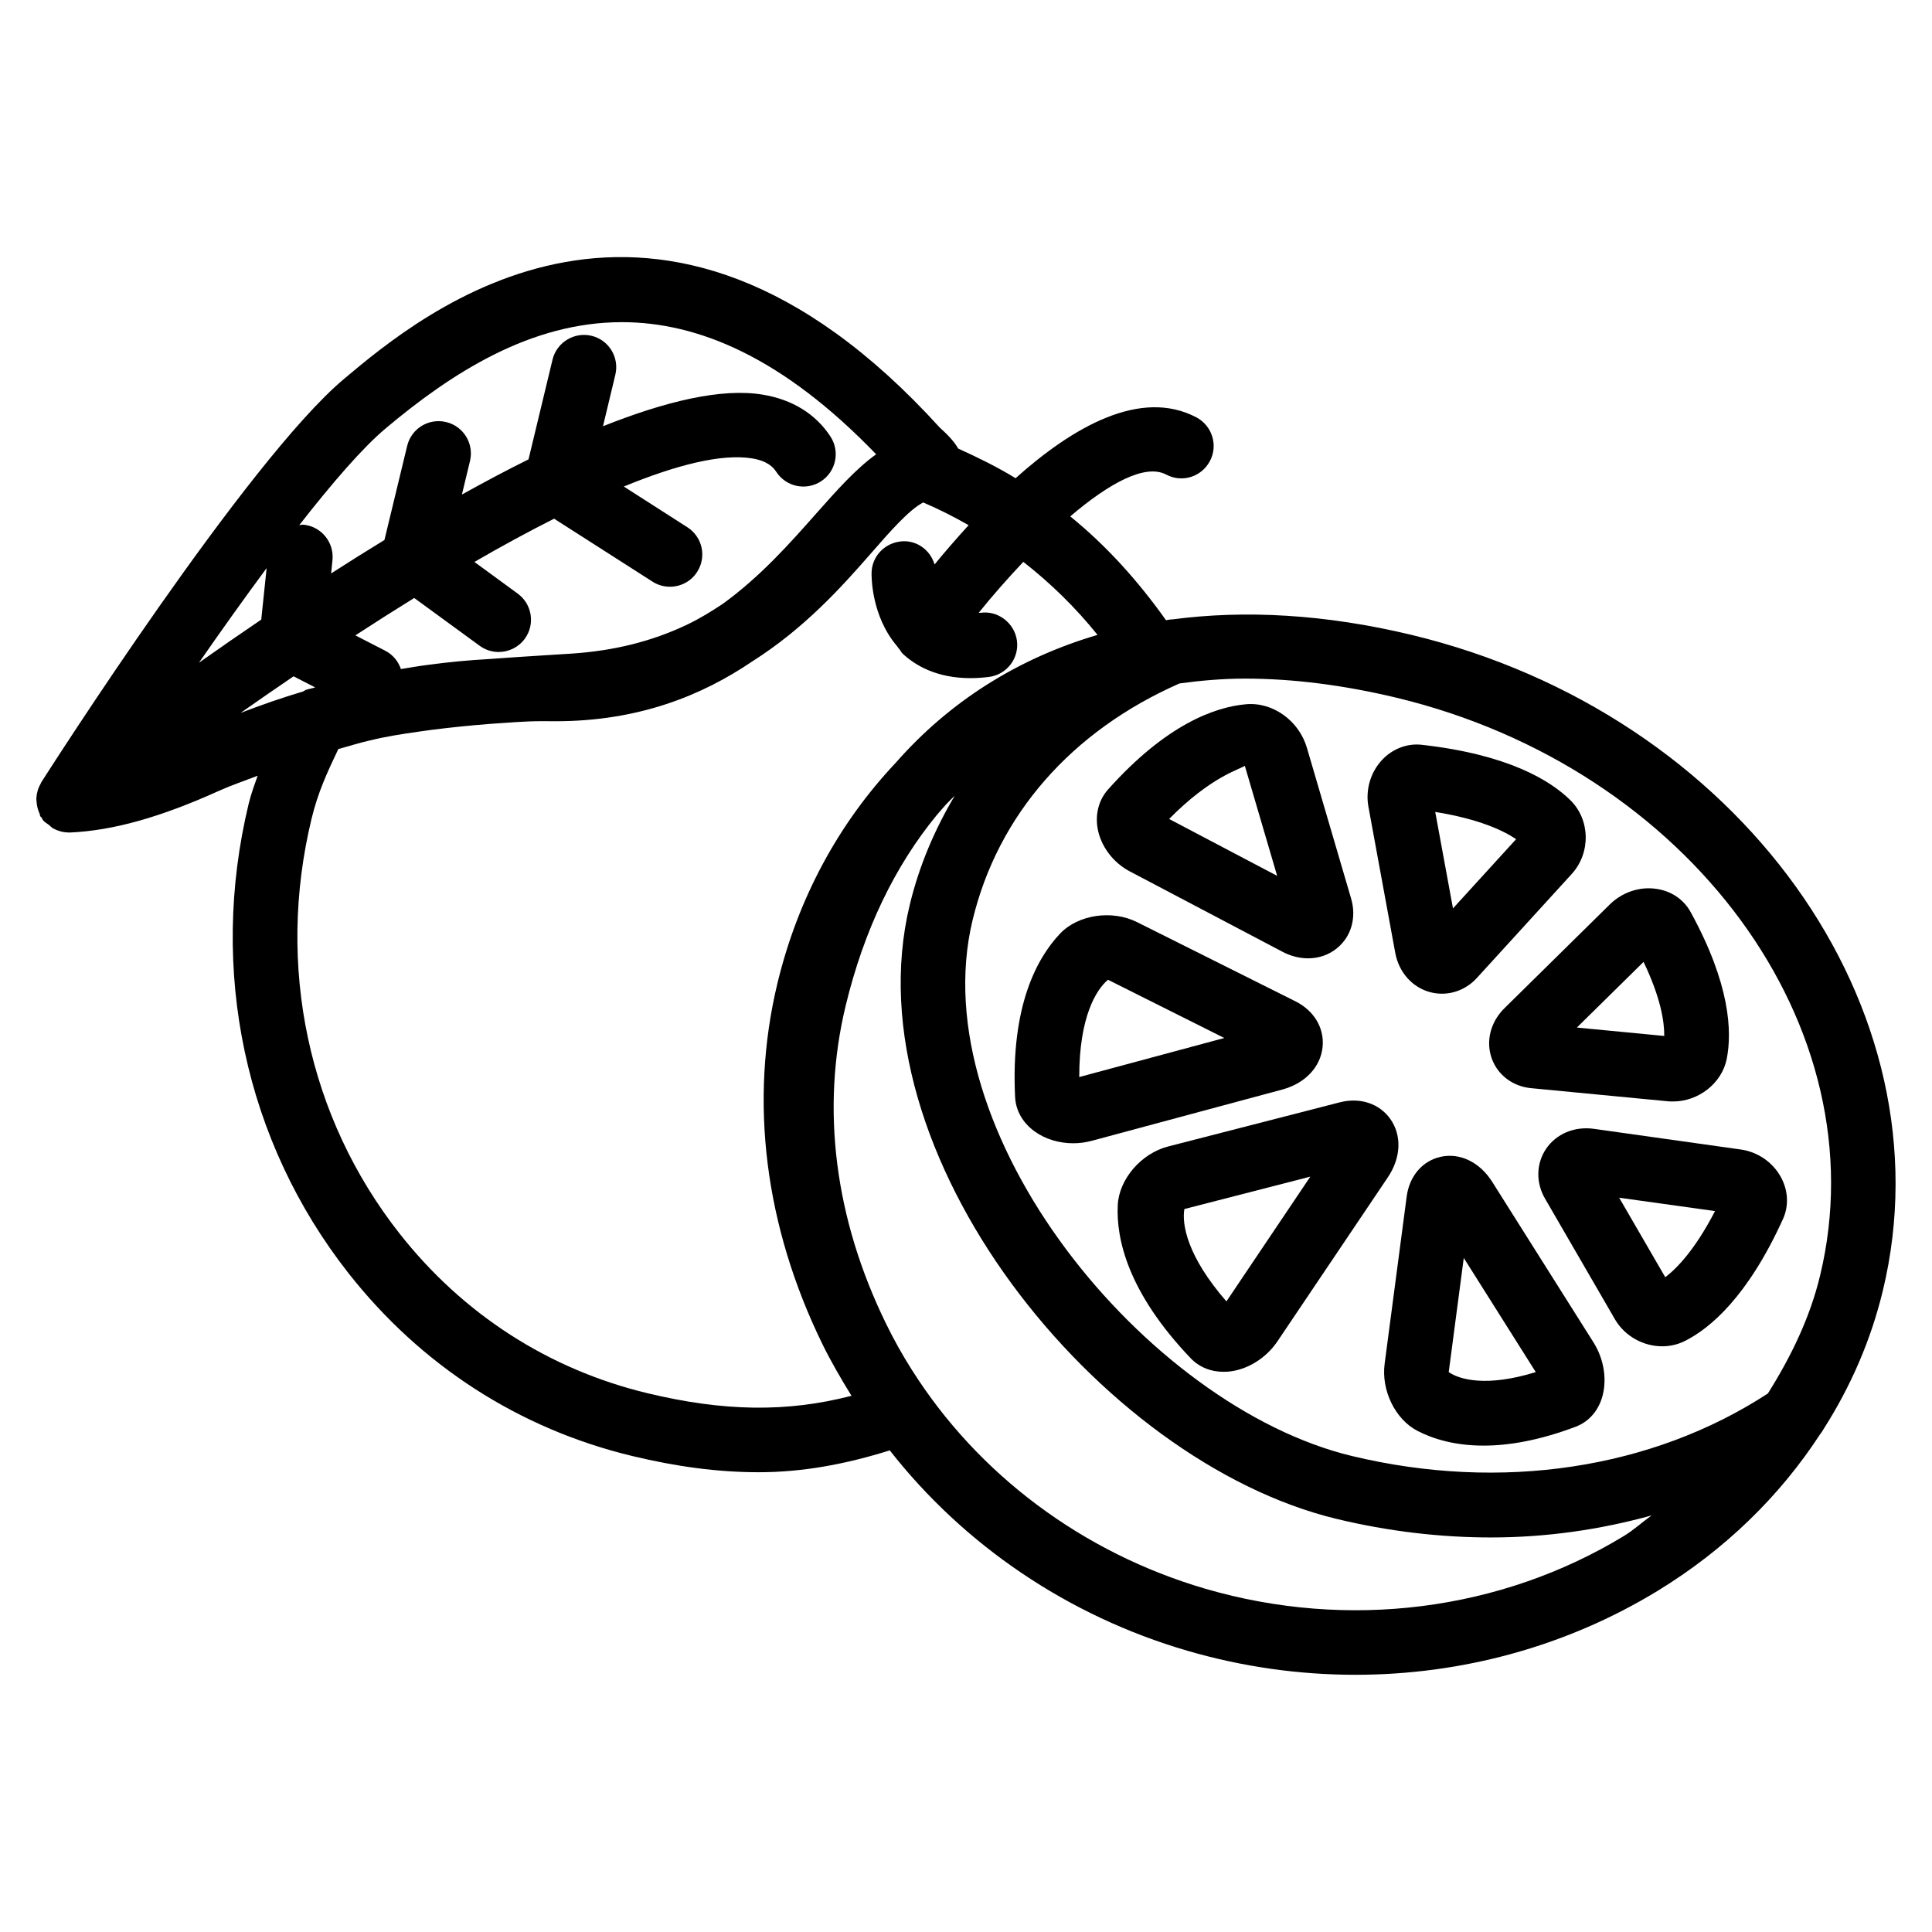
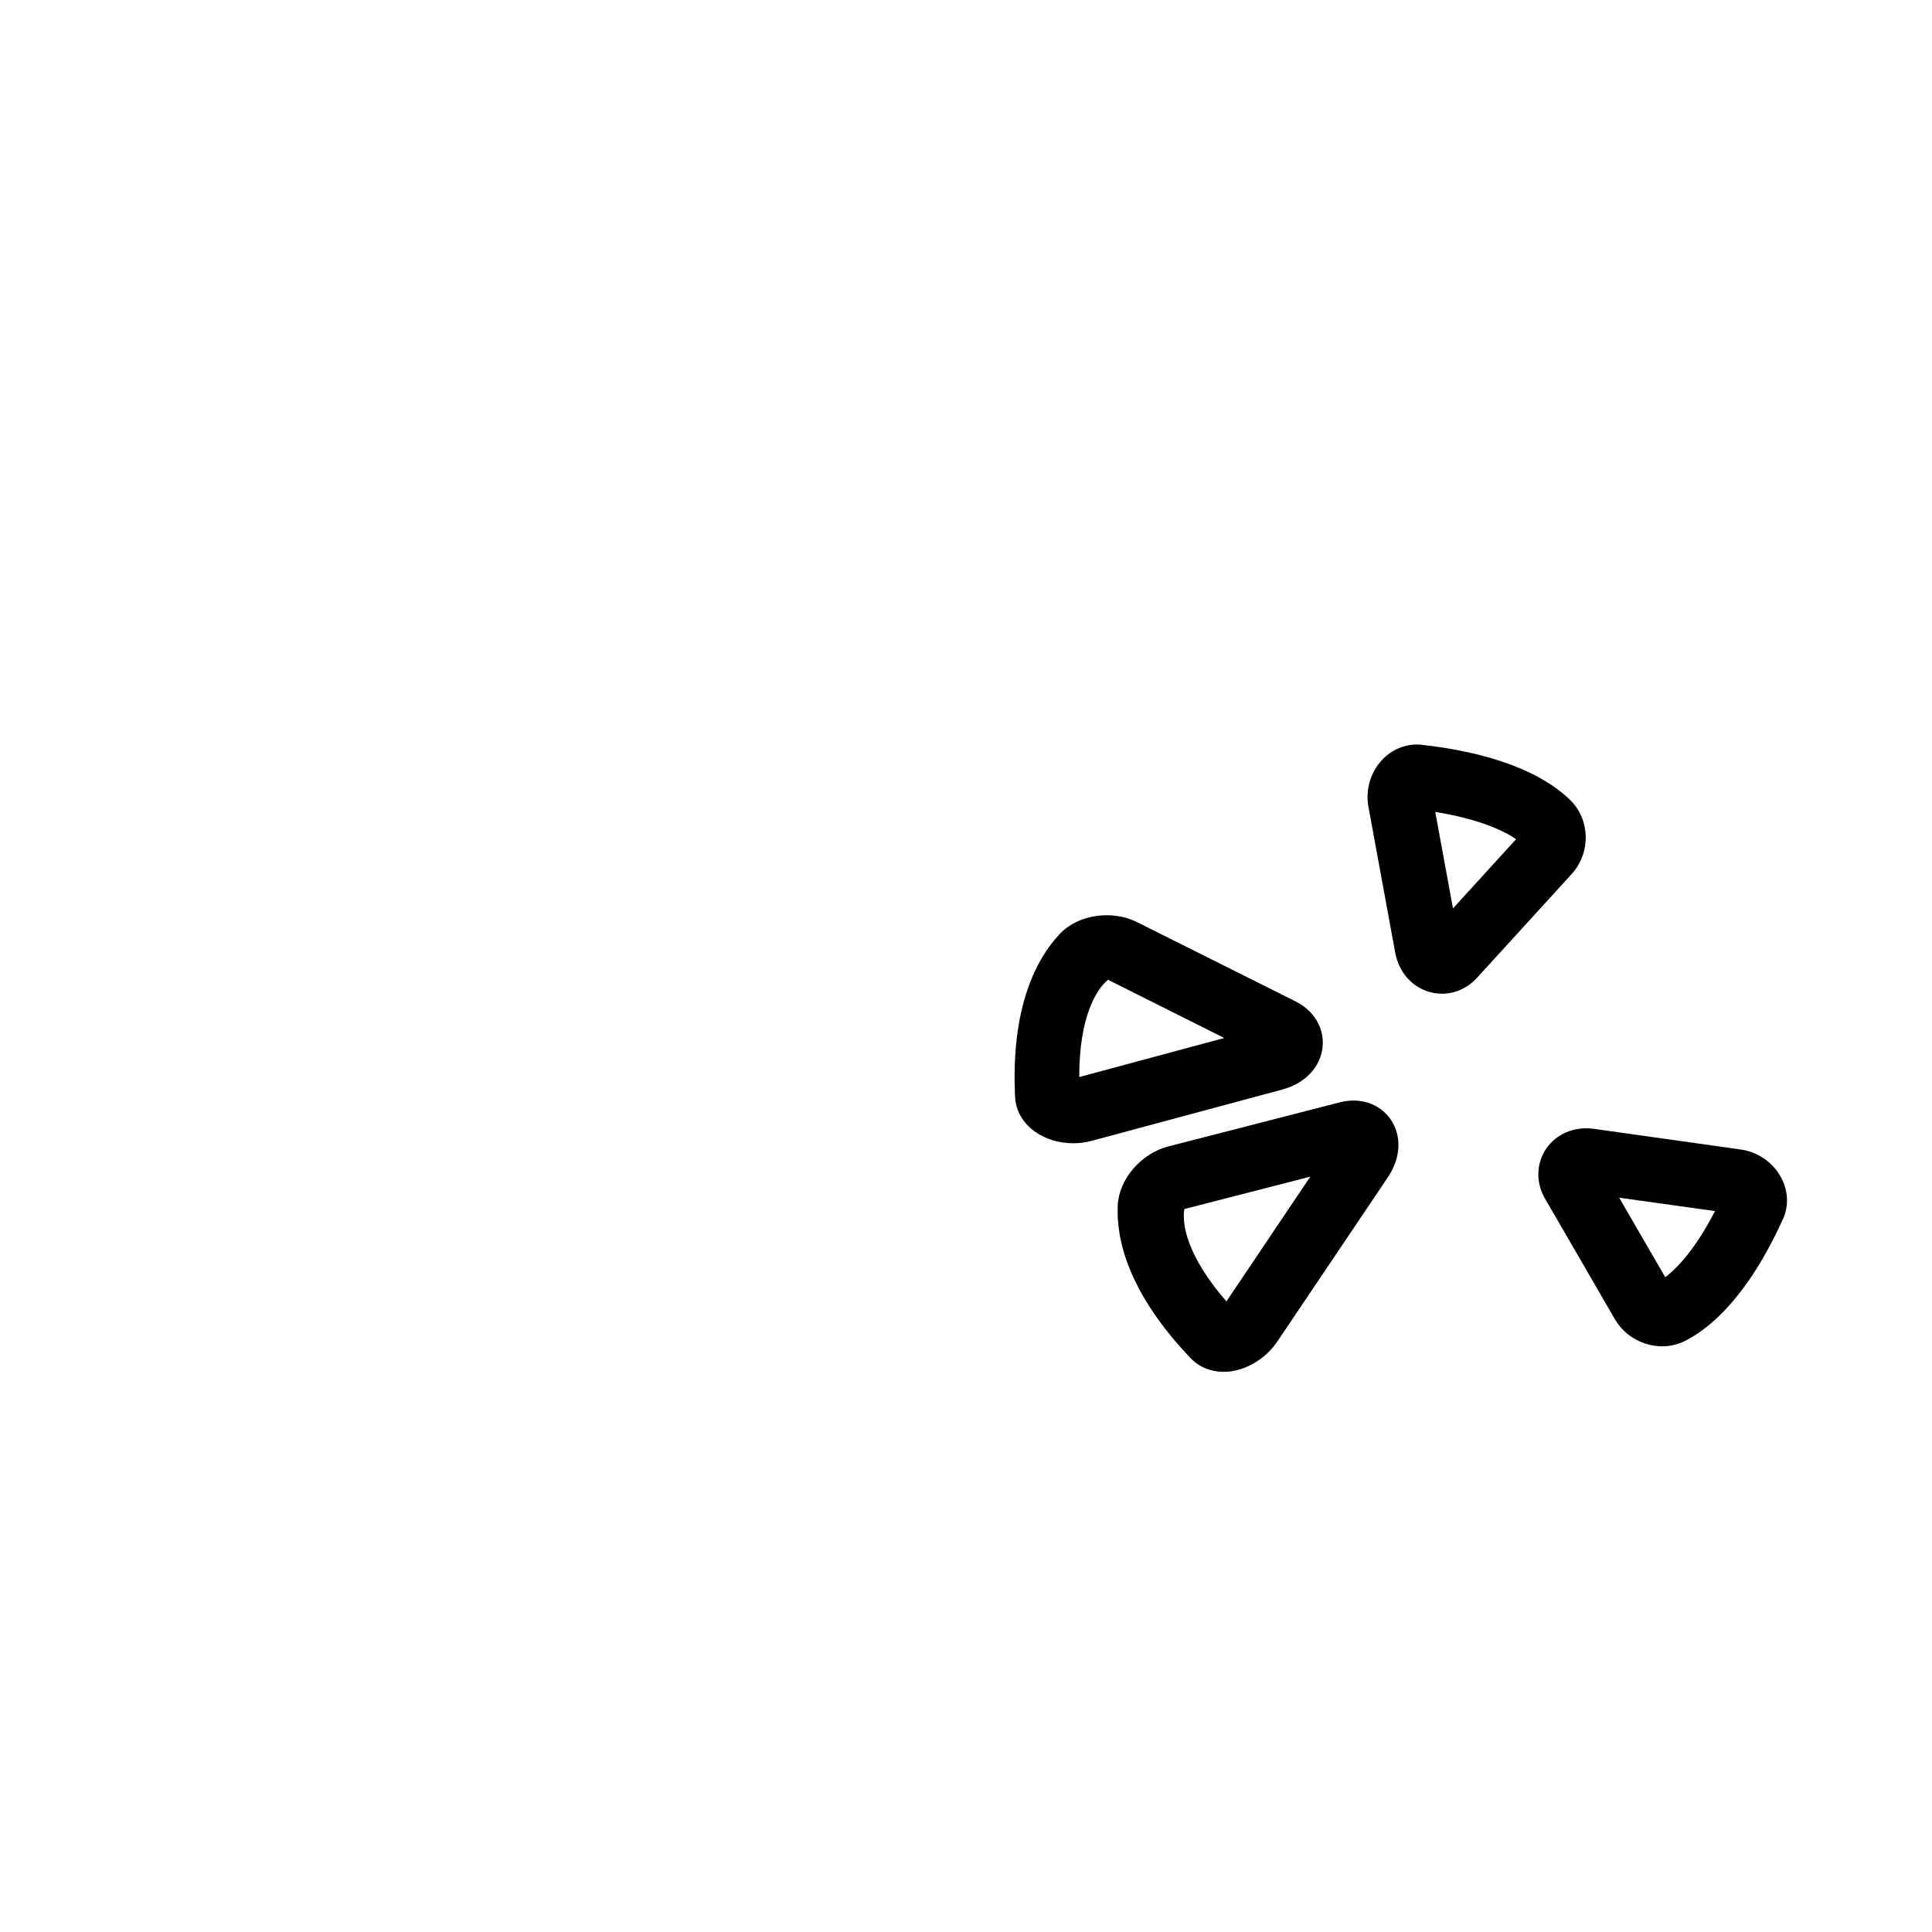
<svg xmlns="http://www.w3.org/2000/svg" fill="#000000" width="800px" height="800px" version="1.1" viewBox="144 144 512 512">
  <g>
-     <path d="m642.98 486.02c18.012-74.898-38.016-152.86-124.92-173.77-22.82-5.481-44.082-6.656-63.438-4.094-0.547-0.02-1.07 0.125-1.617 0.211-7.348-10.348-15.742-19.711-25.379-27.52 10.266-8.754 19.836-14.023 25.422-11.082 4.199 2.246 9.363 0.629 11.586-3.57 2.227-4.176 0.609-9.363-3.57-11.586-14.801-7.789-32.746 2.539-47.926 16.121-4.848-2.981-9.973-5.481-15.199-7.852-1.258-2.203-3.211-4.031-4.891-5.562-74.895-82.5-137.35-30.145-157.84-12.934-25.652 21.496-78.113 103.55-80.336 107.04-0.043 0.062-0.023 0.129-0.062 0.211-0.715 1.195-1.09 2.519-1.176 3.906-0.02 0.336 0.043 0.629 0.062 0.945 0.062 1.09 0.336 2.121 0.797 3.148 0.105 0.23 0.062 0.484 0.188 0.691 0.082 0.148 0.25 0.211 0.355 0.355 0.148 0.211 0.168 0.461 0.336 0.652 0.461 0.586 1.09 0.883 1.637 1.324 0.379 0.293 0.691 0.672 1.113 0.902 1.219 0.652 2.562 1.027 3.926 1.051 0.02 0 0.043 0.02 0.062 0.02h0.379c11.441-0.504 24.016-4.031 39.57-11.062 3.359-1.512 6.824-2.664 10.223-3.988-0.816 2.348-1.699 4.617-2.391 7.469-10.621 44.125-0.965 89.469 26.492 124.4 19.23 24.457 45.219 41.207 75.152 48.406 11.84 2.856 22.859 4.305 33.504 4.305 11.859 0 23.238-2.184 34.762-5.793 19.629 25.066 47.168 43.852 78.824 53.09 14.652 4.281 29.684 6.383 44.586 6.383 28.191 0 55.945-7.535 80.023-22.211 17.863-10.895 32.41-25.105 43.074-41.48 0.355-0.441 0.672-0.883 0.922-1.363 7.223-11.316 12.598-23.66 15.746-36.758zm-169.03-162.18c12.574 0 25.988 1.68 40.117 5.059 77.711 18.703 128.09 87.391 112.29 153.09-2.688 11.188-7.703 21.539-13.855 31.301-30.629 19.984-70.617 26.094-110.25 16.562-54.41-13.098-114.05-85.691-100.51-141.99 6.719-27.918 26.199-50.129 54.852-62.746 5.586-0.754 11.34-1.277 17.363-1.277zm-227.74-66.316c17.445-14.652 38.332-28.148 62.598-28.148 20.152 0 42.613 9.301 67.383 35.016-5.375 3.84-10.41 9.531-15.91 15.723-6.988 7.914-14.84 16.75-24.793 23.953-2.957 1.949-6.023 3.859-9.465 5.5-9.32 4.426-19.398 6.926-30.773 7.66l-6.676 0.418c-4.953 0.316-9.949 0.629-14.969 1.008-5.352 0.297-10.684 0.801-15.953 1.512-2.477 0.297-4.957 0.758-7.41 1.137-0.695-2.039-2.121-3.82-4.18-4.871l-7.891-4.051c5.164-3.359 10.371-6.676 15.598-9.91l17.336 12.66c1.512 1.109 3.277 1.656 5.039 1.656 2.644 0 5.246-1.219 6.926-3.504 2.793-3.82 1.953-9.172-1.867-11.965l-11.48-8.398c7.199-4.176 14.254-7.996 21.117-11.461l26.094 16.688c1.426 0.922 3.023 1.344 4.598 1.344 2.832 0 5.606-1.387 7.223-3.945 2.562-3.988 1.387-9.277-2.602-11.82l-16.84-10.789c13.855-5.688 25.82-8.773 34.027-7.453 4.074 0.672 5.606 2.371 6.383 3.57 2.582 3.969 7.894 5.082 11.859 2.5 3.969-2.602 5.082-7.894 2.5-11.859-3.906-5.984-10.117-9.824-17.949-11.105-10.957-1.828-25.84 1.801-42.34 8.371l3.273-13.645c1.113-4.598-1.723-9.238-6.32-10.328-4.555-1.09-9.215 1.723-10.324 6.32l-6.363 26.43c-5.812 2.875-11.711 6.023-17.652 9.32l2.141-8.879c1.113-4.598-1.723-9.238-6.32-10.328-4.617-1.113-9.238 1.723-10.328 6.32l-6.023 24.934c-4.785 2.918-9.488 5.879-14.129 8.859l0.355-3.504c0.484-4.703-2.918-8.922-7.641-9.406-0.375-0.043-0.754 0.086-1.152 0.105 8.648-11.062 16.75-20.488 22.902-25.633zm-38.457 75.406c4.535-3.191 9.238-6.422 14.043-9.699l5.731 2.938c-0.777 0.254-1.594 0.379-2.394 0.633-0.293 0.082-0.504 0.312-0.797 0.438-5.582 1.66-11.105 3.59-16.582 5.691zm-11.023-13.309c5.711-8.23 11.82-16.816 17.93-25.066l-1.426 13.645c-5.754 3.906-11.316 7.746-16.504 11.422zm118.84 193.59c-26.176-6.297-48.891-20.949-65.707-42.34-24.203-30.797-32.707-70.805-23.32-109.81 1.723-7.117 4.113-12.238 7.117-18.559 2.832-0.754 5.625-1.68 8.5-2.309 0.922-0.211 1.828-0.441 2.769-0.629 4.43-0.922 8.922-1.512 13.395-2.141 5.184-0.652 10.41-1.195 15.641-1.594 4.535-0.293 9.047-0.715 13.625-0.715 1.219 0 2.414 0.02 3.633 0.02 22.062 0 38.855-6.844 52.125-15.848 13.77-8.734 23.512-19.523 31.445-28.613 5.121-5.856 10.012-11.484 13.855-13.52 4.156 1.762 8.145 3.801 12.051 6.023-3.336 3.652-6.383 7.18-9.027 10.41-1.008-3.379-3.945-5.941-7.66-6.152-4.746-0.168-8.773 3.359-9.027 8.082-0.062 1.258-0.082 11.715 6.758 19.734 0.125 0.23 0.316 0.418 0.484 0.652 0.398 0.418 0.566 0.922 1.008 1.344 3.316 3.086 8.984 6.465 17.949 6.465 1.531 0 3.148-0.105 4.871-0.316 4.703-0.586 8.039-4.871 7.453-9.551-0.586-4.723-5.059-8.102-9.551-7.453-0.23 0.02-0.355-0.02-0.586 0 3.695-4.598 7.727-9.152 11.82-13.496 7.223 5.648 13.832 12.09 19.668 19.355-21.117 6.215-39.234 17.656-53.508 33.922-14.969 15.871-25.84 35.688-31.32 58.398-7.516 31.258-3.379 64.34 11.945 95.684 2.078 4.262 4.871 9.109 7.684 13.645-17.145 4.434-33.918 4.16-54.09-0.691zm147.89 51.832c-32.578-9.531-60.27-30.293-77.754-57.938-0.043-0.062-0.082-0.125-0.125-0.188-2.477-3.926-4.766-7.996-6.801-12.195-13.562-27.73-17.254-56.824-10.684-84.137 4.891-20.277 13.121-37.137 24.098-50.508 1.07-1.195 2.059-2.457 3.191-3.59 0.523-0.566 1.113-1.051 1.637-1.617-5.312 8.922-9.445 18.578-11.945 28.988-15.871 65.938 50.297 147.53 113.15 162.67 13.707 3.297 27.438 4.914 40.934 4.914 14.652 0 28.926-2.078 42.531-5.836-2.5 1.785-4.68 3.82-7.328 5.438-32.727 19.898-73.137 25-110.9 14z" />
-     <path d="m434.89 363.6c0.84 4.66 4.094 9.004 8.5 11.316l40.391 21.266c2.246 1.195 4.598 1.785 6.863 1.785 2.832 0 5.519-0.902 7.703-2.707 3.758-3.066 5.184-8.102 3.715-13.121l-11.734-40.012c-2.078-7.074-8.984-12.176-16.207-11.484-8.102 0.734-20.992 5.246-36.484 22.586-2.43 2.731-3.438 6.508-2.746 10.371zm39.004-16.645 8.566 29.156-28.633-15.074c11.02-11.188 18.66-13.141 20.066-14.082z" />
    <path d="m522.82 406.88c1.09 0.316 2.203 0.461 3.316 0.461 3.441 0 6.824-1.492 9.277-4.199l25.086-27.5c5.102-5.582 4.953-14.359-0.316-19.566-5.375-5.289-16.562-12.133-39.383-14.695-3.82-0.441-7.766 1.027-10.559 4.031-3.066 3.297-4.41 7.934-3.59 12.406l7.117 38.75c0.945 5.043 4.41 8.992 9.051 10.312zm22.965-40.492-16.73 18.348-4.703-25.566c11.672 1.887 18.074 4.953 21.434 7.219z" />
-     <path d="m539.32 424.48c1.574 4.41 5.562 7.43 10.434 7.894l36.316 3.484c0.441 0.043 0.883 0.043 1.324 0.043 6.719 0 12.93-4.828 14.211-11.293 1.426-7.223 0.922-19.836-9.613-38.98-1.828-3.297-5.102-5.5-9.004-6.066-4.41-0.691-9.07 0.883-12.344 4.094l-27.918 27.5c-3.723 3.644-5.023 8.746-3.406 13.324zm40.242-25.57c4.598 9.613 5.519 15.953 5.481 19.629l-23.152-2.227z" />
    <path d="m553.7 448.49c-2.602 3.883-2.707 8.902-0.273 13.121l18.559 32.035c2.644 4.512 7.559 7.137 12.512 7.137 2.078 0 4.137-0.461 6.047-1.426 6.676-3.359 16.605-11.715 25.945-32.266 1.617-3.527 1.406-7.598-0.547-11.168-2.164-3.945-6.172-6.695-10.707-7.305l-38.941-5.481c-5.078-0.672-9.906 1.344-12.594 5.352zm44.797 16.461c-5.269 10.203-10.078 15.156-13.184 17.527l-12.219-21.074z" />
    <path d="m494.5 421.45c0.504-4.996-2.266-9.637-7.199-12.09l-41.984-20.992c-6.59-3.297-15.555-2.016-20.363 3.023-6.086 6.402-13.121 19.125-11.945 43.285 0.168 3.609 1.996 6.844 5.144 9.133 2.832 2.078 6.508 3.168 10.266 3.168 1.637 0 3.297-0.211 4.914-0.652l50.633-13.625c5.961-1.656 10.012-5.961 10.535-11.25zm-64.488 7.977c-0.02-15.977 4.535-23.219 7.621-25.777l30.816 15.43z" />
    <path d="m512.45 440.54c-2.898-4.094-8.039-5.793-13.395-4.41l-45.469 11.691c-7.199 1.848-13.078 8.734-13.371 15.617-0.418 8.816 2.625 23.027 19.355 40.535 2.246 2.332 5.289 3.57 8.668 3.57 0.398 0 0.82-0.02 1.238-0.043 5.016-0.441 10.035-3.527 13.078-8.062l29.262-43.473c3.465-5.16 3.719-11.059 0.633-15.426zm-43.434 48.344c-10.496-12.051-11.82-20.488-11.148-24.477l33.379-8.586z" />
-     <path d="m539.45 457.2c-3.297-5.227-8.566-7.766-13.664-6.633-4.828 1.07-8.293 5.102-9.004 10.559l-5.836 44.273c-0.945 7.094 2.812 14.758 8.734 17.82 4.051 2.078 9.781 3.883 17.488 3.883 6.633 0 14.715-1.344 24.434-5.016 3.234-1.238 5.668-3.84 6.844-7.367 1.555-4.66 0.734-10.41-2.164-14.988zm-11.523 50.422 3.988-30.25 19.082 30.25c-13.039 4.031-20.176 1.992-23.07 0z" />
  </g>
</svg>